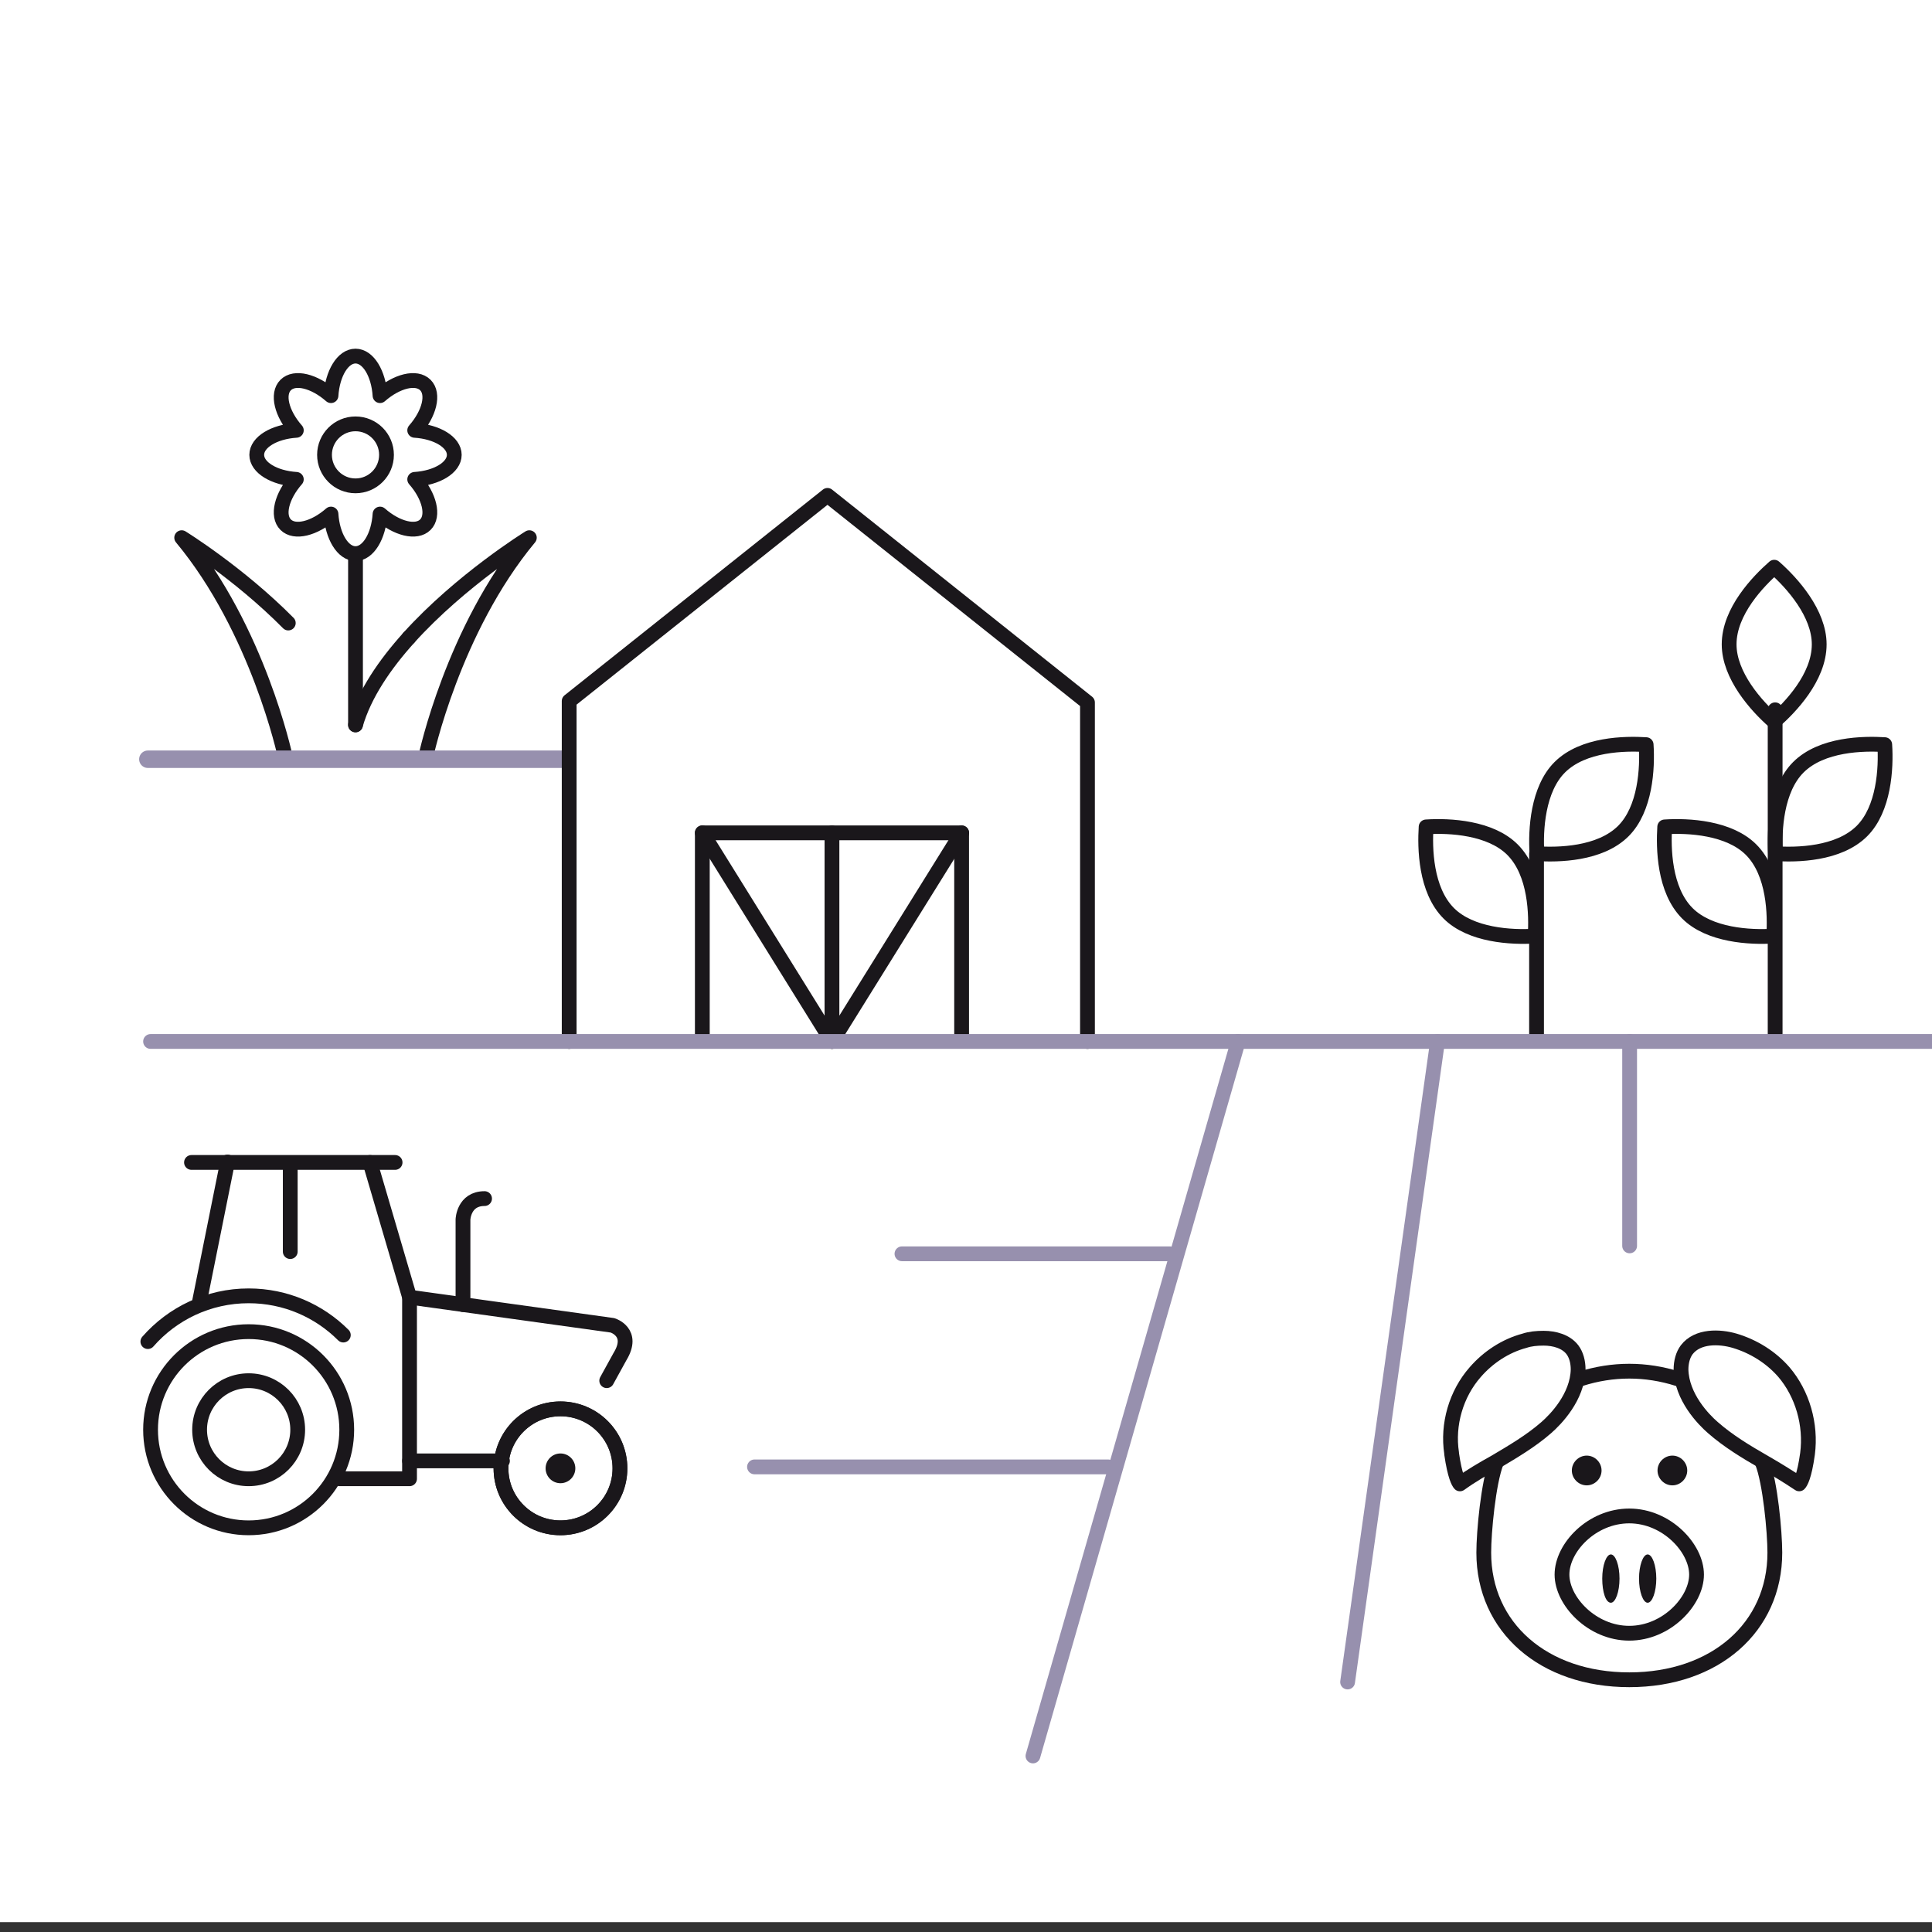
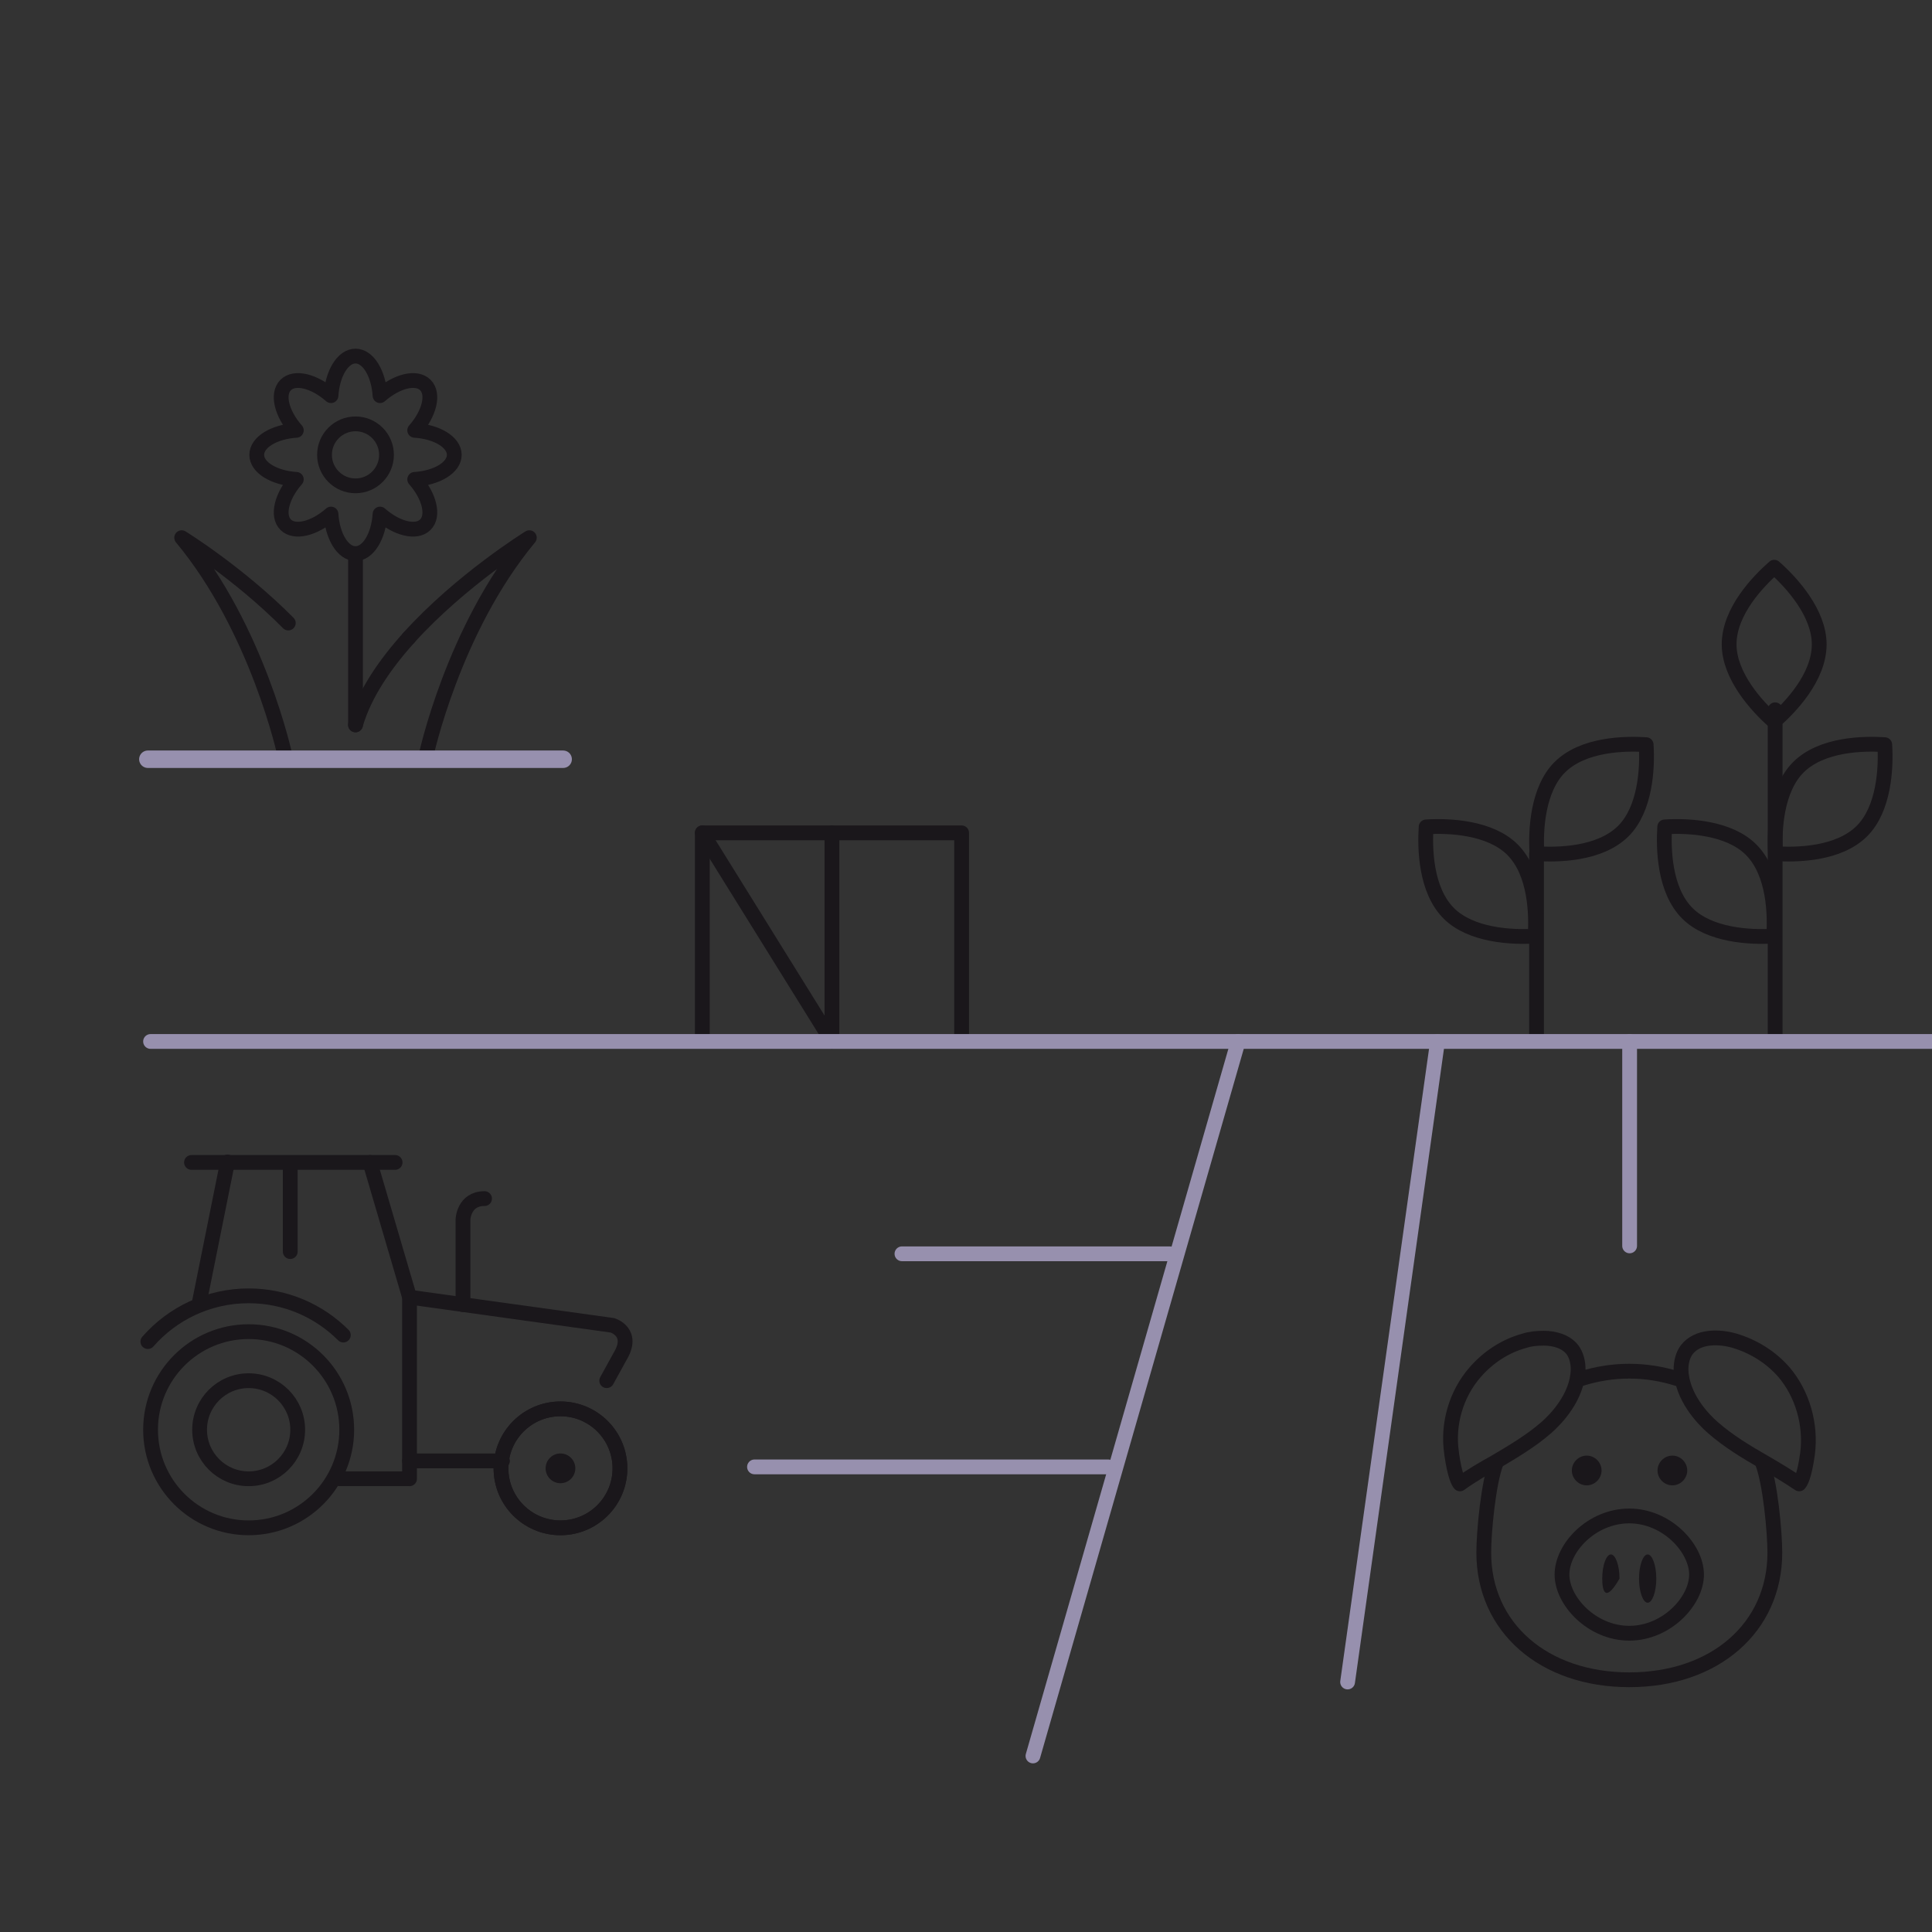
<svg xmlns="http://www.w3.org/2000/svg" width="100%" height="100%" viewBox="0 0 98 98" version="1.1" xml:space="preserve" style="fill-rule:evenodd;clip-rule:evenodd;stroke-linecap:round;stroke-linejoin:round;stroke-miterlimit:10;">
  <rect x="0" y="0" width="98" height="98" fill="#333333" stroke="none" />
  <g transform="matrix(0.75,0,0,0.75,0,0)">
    <g transform="matrix(-1,0,0,1,401,-50)">
-       <rect x="50" y="50" width="351" height="130" style="fill:white;" />
-     </g>
+       </g>
    <g transform="matrix(1,0,0,1,30.724,30.763)">
      <path d="M0,0C0,-0.857 -1.17,-1.562 -2.676,-1.658C-1.679,-2.792 -1.351,-4.118 -1.956,-4.723C-2.562,-5.329 -3.888,-5 -5.021,-4.004C-5.118,-5.51 -5.823,-6.68 -6.68,-6.68C-7.536,-6.68 -8.241,-5.51 -8.338,-4.004C-9.472,-5 -10.797,-5.329 -11.403,-4.723C-12.009,-4.118 -11.68,-2.792 -10.683,-1.658C-12.19,-1.562 -13.36,-0.857 -13.36,0C-13.36,0.857 -12.19,1.562 -10.683,1.658C-11.68,2.792 -12.009,4.118 -11.403,4.723C-10.797,5.329 -9.472,5 -8.338,4.004C-8.241,5.51 -7.536,6.68 -6.68,6.68C-5.823,6.68 -5.118,5.51 -5.021,4.004C-3.888,5 -2.562,5.329 -1.956,4.723C-1.351,4.118 -1.679,2.792 -2.676,1.658C-1.17,1.562 0,0.857 0,0Z" style="fill:none;fill-rule:nonzero;stroke:rgb(26,23,27);stroke-width:1px;" />
    </g>
    <g transform="matrix(0,1,1,0,29.773,43.297)">
      <path d="M-5.729,-5.729L5.729,-5.729" style="fill:none;fill-rule:nonzero;stroke:rgb(26,23,27);stroke-width:1px;" />
    </g>
    <g transform="matrix(0,-1,-1,0,24.044,28.667)">
      <circle cx="-2.096" cy="0" r="2.096" style="fill:none;stroke:rgb(26,23,27);stroke-width:1px;" />
    </g>
    <g transform="matrix(1,0,0,1,19.498,45.361)">
      <path d="M0,-3.224C-3.353,-6.613 -7.21,-8.996 -7.21,-8.996C-2.043,-2.781 -0.218,5.772 -0.218,5.772" style="fill:none;fill-rule:nonzero;stroke:rgb(26,23,27);stroke-width:1px;" />
    </g>
    <g transform="matrix(1,0,0,1,28.808,36.365)">
      <path d="M0,14.768C0,14.768 1.826,6.215 6.993,0C6.993,0 2.364,2.859 -1.159,6.767" style="fill:none;fill-rule:nonzero;stroke:rgb(26,23,27);stroke-width:1px;" />
    </g>
    <g transform="matrix(-0.522,0.853,0.853,0.522,27.42,49.154)">
      <path d="M-5.257,-2.946C-2.873,-3.391 -0.423,-3.52 1.652,-2.947" style="fill:none;fill-rule:nonzero;stroke:rgb(26,23,27);stroke-width:1px;" />
    </g>
    <g transform="matrix(-1,0,0,1,10,51.349)">
      <path d="M-28.088,0L0,0" style="fill:none;fill-rule:nonzero;stroke:rgb(151,144,174);stroke-width:1.18px;stroke-linejoin:miter;" />
    </g>
    <g transform="matrix(0,-1,-1,0,74.489,34.444)">
-       <path d="M-35.994,0.94L-13.067,0.94L0.94,18.524L-12.971,35.994L-35.994,35.994" style="fill:none;fill-rule:nonzero;stroke:rgb(26,23,27);stroke-width:1px;" />
-     </g>
+       </g>
    <g transform="matrix(0,-1,-1,0,63.298,72.125)">
      <path d="M1.739,15.798L15.798,15.798L15.798,-1.739L1.739,-1.739" style="fill:none;fill-rule:nonzero;stroke:rgb(26,23,27);stroke-width:1px;stroke-linecap:butt;stroke-linejoin:miter;" />
    </g>
    <g transform="matrix(1,0,0,1,47.5,70.438)">
      <path d="M0,-14.11L8.768,0L8.768,-14.11" style="fill:none;fill-rule:nonzero;stroke:rgb(26,23,27);stroke-width:1px;stroke-linecap:butt;" />
    </g>
    <g transform="matrix(-0.528,0.849,0.849,0.528,64.331,70.83)">
-       <path d="M-12.69,-7.055L3.922,-7.055" style="fill:none;fill-rule:nonzero;stroke:rgb(26,23,27);stroke-width:1px;stroke-linecap:butt;" />
-     </g>
+       </g>
    <g transform="matrix(0,-1,-1,0,16.817,90.063)">
      <circle cx="-6.634" cy="0" r="6.634" style="fill:none;stroke:rgb(26,23,27);stroke-width:1px;stroke-linecap:butt;stroke-linejoin:miter;" />
    </g>
    <g transform="matrix(1,0,0,1,10,87.641)">
      <path d="M0,3.095C0.83,2.147 1.855,1.373 3.012,0.836C4.169,0.3 5.458,0 6.817,0C9.318,0 11.582,1.014 13.22,2.653" style="fill:none;fill-rule:nonzero;stroke:rgb(26,23,27);stroke-width:1px;stroke-linejoin:miter;" />
    </g>
    <g transform="matrix(0,-1,-1,0,37.906,95.285)">
      <circle cx="-4.023" cy="0" r="4.023" style="fill:none;stroke:rgb(26,23,27);stroke-width:1px;stroke-linecap:butt;stroke-linejoin:miter;" />
    </g>
    <g transform="matrix(0,-1,-1,0,37.906,95.285)">
      <circle cx="-4.023" cy="0" r="4.023" style="fill:none;stroke:rgb(26,23,27);stroke-width:1px;stroke-linecap:butt;stroke-linejoin:miter;" />
    </g>
    <g transform="matrix(0,-1,-1,0,37.906,98.303)">
      <path d="M-1.005,-1.005C-1.56,-1.005 -2.011,-0.555 -2.011,0.001C-2.011,0.556 -1.56,1.005 -1.005,1.005C-0.45,1.005 0.001,0.556 0.001,0.001C0.001,-0.555 -0.45,-1.005 -1.005,-1.005" style="fill:rgb(26,23,27);fill-rule:nonzero;" />
    </g>
    <g transform="matrix(0,-1,-1,0,16.817,93.38)">
      <circle cx="-3.317" cy="0" r="3.317" style="fill:none;stroke:rgb(26,23,27);stroke-width:1px;stroke-linecap:butt;stroke-linejoin:miter;" />
    </g>
    <g transform="matrix(0.197,-0.98,-0.98,-0.197,18.866,85.137)">
      <path d="M-3.849,4.7L5.738,4.7" style="fill:none;fill-rule:nonzero;stroke:rgb(26,23,27);stroke-width:1px;stroke-linecap:butt;stroke-linejoin:miter;" />
    </g>
    <g transform="matrix(0,1,1,0,22.583,81.696)">
      <path d="M-2.953,-2.953L2.953,-2.953" style="fill:none;fill-rule:nonzero;stroke:rgb(26,23,27);stroke-width:1px;stroke-linejoin:miter;" />
    </g>
    <g transform="matrix(1,0,0,1,12.951,78.619)">
      <path d="M0,0L13.77,0" style="fill:none;fill-rule:nonzero;stroke:rgb(26,23,27);stroke-width:1px;stroke-linejoin:miter;" />
    </g>
    <g transform="matrix(1,0,0,1,25.024,100.014)">
      <path d="M0,-21.395L2.674,-12.284L2.674,0L-2.045,0" style="fill:none;fill-rule:nonzero;stroke:rgb(26,23,27);stroke-width:1px;" />
    </g>
    <g transform="matrix(1,0,0,1,27.699,93.379)">
      <path d="M0,-5.649L13.725,-3.743C13.725,-3.743 15.246,-3.287 14.23,-1.627L13.335,0" style="fill:none;fill-rule:nonzero;stroke:rgb(26,23,27);stroke-width:1px;" />
    </g>
    <g transform="matrix(1,0,0,1,31.313,81.064)">
      <path d="M0,7.169L0,1.416C0,1.416 0.043,0 1.459,0" style="fill:none;fill-rule:nonzero;stroke:rgb(26,23,27);stroke-width:1px;" />
    </g>
    <g transform="matrix(1,0,0,1,27.699,98.804)">
      <path d="M0,0L6.284,0" style="fill:none;fill-rule:nonzero;stroke:rgb(26,23,27);stroke-width:1px;stroke-linecap:butt;stroke-linejoin:miter;" />
    </g>
    <g transform="matrix(1,0,0,1,114.081,99.408)">
      <path d="M0,-8.124C0.734,-9.074 2.204,-9.032 3.241,-8.728C4.537,-8.34 5.703,-7.604 6.568,-6.612C7.82,-5.143 8.426,-3.069 8.166,-1.08C7.95,0.476 7.69,0.864 7.604,0.95C6.826,0.432 6.048,-0.044 5.227,-0.518C4.017,-1.21 2.807,-1.945 1.771,-2.851C1.122,-3.413 -0.346,-4.925 -0.39,-6.784C-0.388,-7.302 -0.26,-7.778 0,-8.124Z" style="fill:none;fill-rule:nonzero;stroke:rgb(26,23,27);stroke-width:1px;" />
    </g>
    <g transform="matrix(1,0,0,1,99.778,98.07)">
      <path d="M0,-5.274C0.864,-6.268 2.031,-7.046 3.327,-7.391C3.715,-7.521 4.147,-7.563 4.623,-7.563C5.357,-7.563 6.135,-7.347 6.568,-6.785C6.828,-6.439 6.956,-5.964 6.956,-5.444C6.912,-3.586 5.443,-2.074 4.795,-1.512C3.759,-0.604 2.505,0.131 1.339,0.821C0.56,1.253 -0.26,1.729 -1.038,2.289C-1.124,2.203 -1.384,1.771 -1.6,0.259L-1.6,0.215C-1.901,-1.729 -1.296,-3.804 0,-5.274Z" style="fill:none;fill-rule:nonzero;stroke:rgb(26,23,27);stroke-width:1px;" />
    </g>
    <g transform="matrix(-0.854,-0.521,-0.521,0.854,98.688,107.85)">
      <path d="M-12.818,-18.322C-13.992,-17.444 -16.01,-14.734 -16.739,-13.54C-19.372,-9.225 -17.765,-4.097 -12.818,-1.078C-7.873,1.941 -2.576,1.027 0.058,-3.288C0.788,-4.484 2.253,-7.481 2.518,-8.959" style="fill:none;fill-rule:nonzero;stroke:rgb(26,23,27);stroke-width:1px;" />
    </g>
    <g transform="matrix(1,0,0,1,106.901,92.564)">
      <path d="M0,0.691C2.177,0 4.406,0 6.581,0.691" style="fill:none;fill-rule:nonzero;stroke:rgb(26,23,27);stroke-width:1px;stroke-linecap:butt;" />
    </g>
    <g transform="matrix(0,1,1,0,110.192,101.944)">
      <path d="M4.55,-4.55C6.34,-4.55 8.516,-2.528 8.516,0C8.516,2.528 6.338,4.55 4.55,4.55C2.76,4.55 0.584,2.528 0.584,0C0.584,-2.528 2.723,-4.55 4.55,-4.55Z" style="fill:none;fill-rule:nonzero;stroke:rgb(26,23,27);stroke-width:1px;stroke-linecap:butt;stroke-linejoin:miter;" />
    </g>
    <g transform="matrix(0,1,1,0,108.948,106.181)">
-       <path d="M0.584,-0.584C-0.312,-0.584 -1.05,-0.312 -1.05,-0.001C-1.05,0.312 -0.312,0.584 0.584,0.584C1.479,0.584 2.217,0.312 2.217,-0.001C2.217,-0.352 1.479,-0.584 0.584,-0.584" style="fill:rgb(26,23,27);fill-rule:nonzero;" />
+       <path d="M0.584,-0.584C-0.312,-0.584 -1.05,-0.312 -1.05,-0.001C-1.05,0.312 -0.312,0.584 0.584,0.584C2.217,-0.352 1.479,-0.584 0.584,-0.584" style="fill:rgb(26,23,27);fill-rule:nonzero;" />
    </g>
    <g transform="matrix(0,1,1,0,111.436,106.181)">
      <path d="M0.584,-0.584C-0.312,-0.584 -1.05,-0.312 -1.05,-0.001C-1.05,0.312 -0.312,0.584 0.584,0.584C1.479,0.584 2.217,0.312 2.217,-0.001C2.217,-0.312 1.479,-0.584 0.584,-0.584" style="fill:rgb(26,23,27);fill-rule:nonzero;" />
    </g>
    <g transform="matrix(0,1,1,0,107.313,98.448)">
      <path d="M1.005,-1.005C0.457,-1.005 -0.001,-0.548 -0.001,0.001C-0.001,0.549 0.457,1.005 1.005,1.005C1.553,1.005 2.011,0.549 2.011,0.001C2.011,-0.548 1.553,-1.005 1.005,-1.005" style="fill:rgb(26,23,27);fill-rule:nonzero;" />
    </g>
    <g transform="matrix(0,1,1,0,113.108,98.448)">
      <path d="M1.005,-1.005C0.457,-1.005 -0.001,-0.548 -0.001,0.001C-0.001,0.549 0.457,1.005 1.005,1.005C1.553,1.005 2.011,0.549 2.011,0.001C2.011,-0.548 1.553,-1.005 1.005,-1.005" style="fill:rgb(26,23,27);fill-rule:nonzero;" />
    </g>
    <g transform="matrix(0,1,1,0,110.006,63.821)">
      <path d="M-6.085,-6.085L6.085,-6.085" style="fill:none;fill-rule:nonzero;stroke:rgb(26,23,27);stroke-width:1px;" />
    </g>
    <g transform="matrix(-0.707,0.707,0.707,0.707,110.686,54.049)">
      <path d="M2.154,-5.199C-0.089,-5.199 -2.129,-3.213 -3.065,-2.149C-2.001,-0.934 0.052,0.893 2.154,0.893C4.397,0.893 6.436,-1.094 7.372,-2.157C6.304,-3.377 4.255,-5.199 2.154,-5.199Z" style="fill:none;fill-rule:nonzero;stroke:rgb(26,23,27);stroke-width:1px;" />
    </g>
    <g transform="matrix(-0.707,-0.707,-0.707,0.707,97.094,59.617)">
      <path d="M-2.154,-5.199C-4.396,-5.199 -6.436,-3.213 -7.372,-2.149C-6.308,-0.934 -4.255,0.893 -2.154,0.893C0.09,0.893 2.129,-1.094 3.065,-2.157C1.997,-3.377 -0.052,-5.199 -2.154,-5.199Z" style="fill:none;fill-rule:nonzero;stroke:rgb(26,23,27);stroke-width:1px;" />
    </g>
    <g transform="matrix(0,1,1,0,131.008,58.955)">
      <path d="M-10.95,-10.95L10.95,-10.95" style="fill:none;fill-rule:nonzero;stroke:rgb(26,23,27);stroke-width:1px;" />
    </g>
    <g transform="matrix(-0.707,0.707,0.707,0.707,126.823,54.049)">
      <path d="M2.154,-5.199C-0.089,-5.199 -2.129,-3.213 -3.065,-2.149C-2.001,-0.934 0.052,0.893 2.154,0.893C4.397,0.893 6.436,-1.094 7.372,-2.157C6.304,-3.377 4.255,-5.199 2.154,-5.199Z" style="fill:none;fill-rule:nonzero;stroke:rgb(26,23,27);stroke-width:1px;" />
    </g>
    <g transform="matrix(-0.707,-0.707,-0.707,0.707,113.231,59.617)">
      <path d="M-2.154,-5.199C-4.396,-5.199 -6.436,-3.213 -7.372,-2.149C-6.308,-0.934 -4.255,0.893 -2.154,0.893C0.09,0.893 2.129,-1.094 3.065,-2.157C1.997,-3.377 -0.052,-5.199 -2.154,-5.199Z" style="fill:none;fill-rule:nonzero;stroke:rgb(26,23,27);stroke-width:1px;" />
    </g>
    <g transform="matrix(0,-1,-1,0,119.992,40.534)">
      <path d="M-3.046,-3.046C-5.289,-3.046 -7.329,-1.06 -8.264,0.004C-7.2,1.219 -5.148,3.046 -3.046,3.046C-0.803,3.046 1.237,1.06 2.172,-0.005C1.104,-1.224 -0.944,-3.046 -3.046,-3.046Z" style="fill:none;fill-rule:nonzero;stroke:rgb(26,23,27);stroke-width:1px;" />
    </g>
    <g transform="matrix(-1,0,0,1,61.002,84.798)">
      <path d="M-18.115,0L0,0" style="fill:none;fill-rule:nonzero;stroke:rgb(151,144,174);stroke-width:1px;" />
    </g>
    <g transform="matrix(-1,0,0,1,51.029,99.21)">
      <path d="M-23.919,0L0,0" style="fill:none;fill-rule:nonzero;stroke:rgb(151,144,174);stroke-width:1px;" />
    </g>
    <g transform="matrix(0,1,1,0,117.129,77.35)">
      <path d="M-6.913,-6.913L6.913,-6.913" style="fill:none;fill-rule:nonzero;stroke:rgb(151,144,174);stroke-width:1px;" />
    </g>
    <g transform="matrix(-0.139,0.99,0.99,0.139,115.205,98.127)">
      <path d="M-24.918,-21.662L18.831,-21.662" style="fill:none;fill-rule:nonzero;stroke:rgb(151,144,174);stroke-width:1px;" />
    </g>
    <g transform="matrix(-0.276,0.961,0.961,0.276,98.115,107.929)">
      <path d="M-32.072,-24.168L18.212,-24.169" style="fill:none;fill-rule:nonzero;stroke:rgb(151,144,174);stroke-width:1px;" />
    </g>
    <g transform="matrix(-1,0,0,1,10.183,70.437)">
      <path d="M-339.817,0L0,0" style="fill:none;fill-rule:nonzero;stroke:rgb(151,144,174);stroke-width:1px;" />
    </g>
  </g>
</svg>